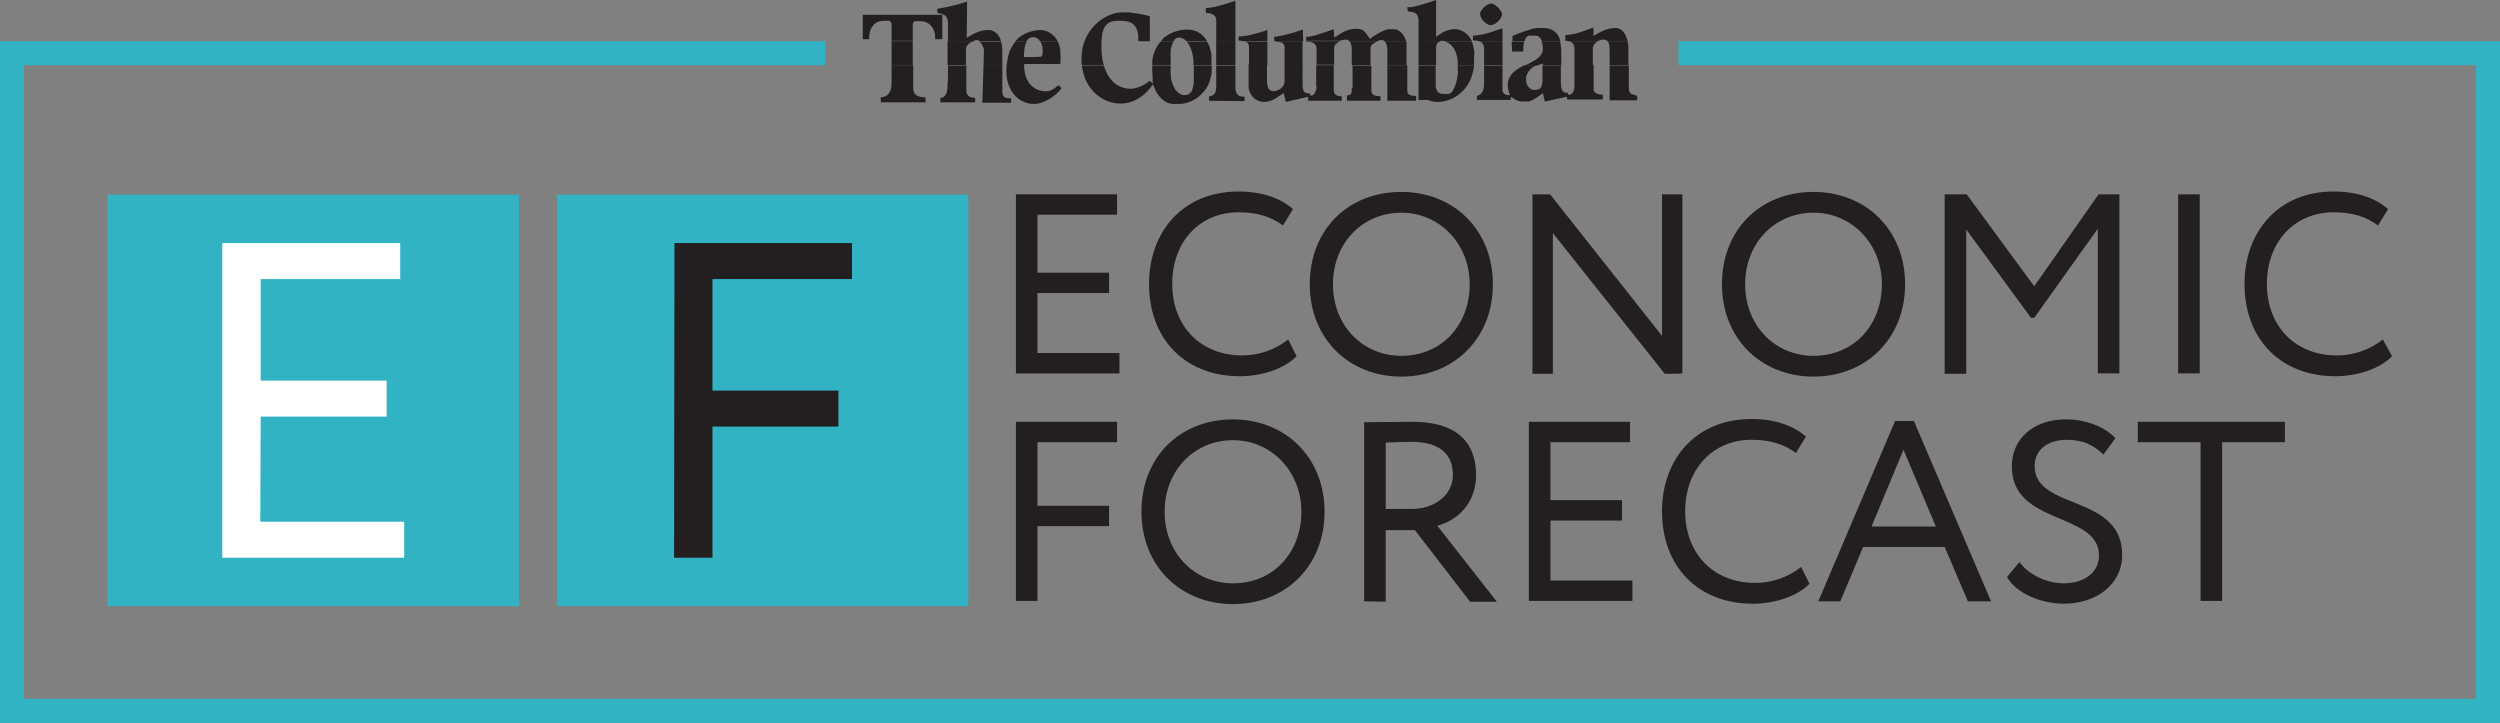
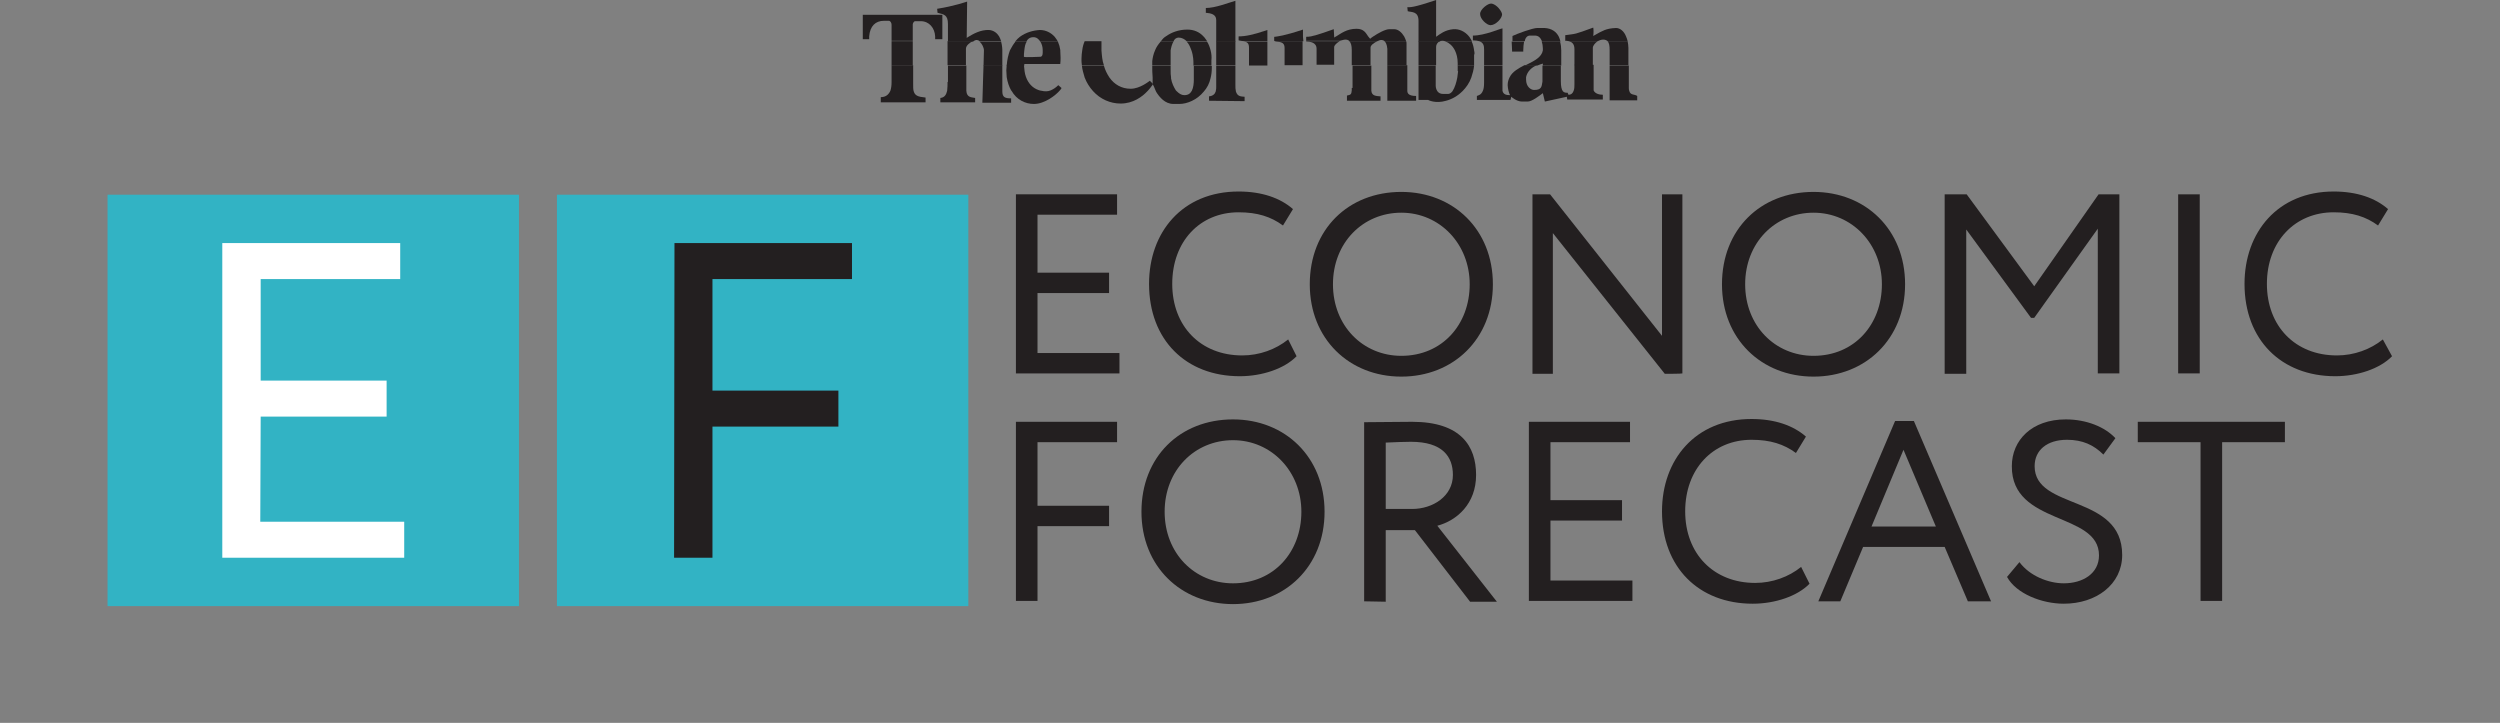
<svg xmlns="http://www.w3.org/2000/svg" id="Layer_1" data-name="Layer 1" viewBox="0 0 625.3 180.8">
  <rect x="0" y="0" width="625.3" height="180.8" fill="#808080" stroke="none" />
  <defs>
    <style>
      .cls-1 {
        fill: none;
      }

      .cls-1, .cls-2, .cls-3, .cls-4, .cls-5 {
        stroke-width: 0px;
      }

      .cls-2 {
        fill: #fff;
      }

      .cls-3, .cls-4 {
        fill: #231f20;
      }

      .cls-4 {
        fill-rule: evenodd;
      }

      .cls-5 {
        fill: #32b3c4;
      }
    </style>
  </defs>
  <g id="Layer_2" data-name="Layer 2">
    <g>
      <polyline class="cls-1" points="206.4 16.3 206.4 13.3 3 13.3 3 177.8 622.3 177.8 622.3 13.3 419.8 13.3 419.8 16.3" />
-       <polygon class="cls-5" points="419.8 10.3 419.8 16.3 619.3 16.3 619.3 174.8 6 174.8 6 16.3 206.4 16.3 206.4 10.3 0 10.3 0 180.8 625.3 180.8 625.3 10.3 419.8 10.3" />
    </g>
    <g>
      <g>
        <g>
          <path class="cls-3" d="m254.1,48.6h25.3v5.1h-19.9v14.5h17.9v5.1h-17.9v15h20.5v5.1h-25.9v-44.8h0Z" />
          <path class="cls-3" d="m324.3,89.1c-3,3.1-8.6,5-14.2,5-13.5,0-22.7-9.1-22.7-23.1,0-12.9,8.3-23.1,22.4-23.1,5.8,0,10.4,1.6,13.6,4.4l-2.5,4.1c-3-2.2-6.4-3.3-11.1-3.3-9.7,0-16.6,7.3-16.6,17.9s7.1,17.9,17.5,17.9c4.3,0,8.4-1.5,11.5-4l2.1,4.2h0Z" />
          <path class="cls-3" d="m350.5,48c13,0,22.9,9.4,22.9,23.1s-9.9,23.1-22.9,23.1-22.9-9.4-22.9-23.1,9.6-23.1,22.9-23.1Zm0,41c10.2,0,17.1-7.8,17.1-17.9s-7.5-17.9-17.1-17.9-17.1,7.5-17.1,17.9,7.5,17.9,17.1,17.9Z" />
          <path class="cls-3" d="m416.4,93.5l-28-35.2v35.2h-5.1v-44.9h4.4l28,35.4v-35.4h5.1v44.8c0,.1-4.4.1-4.4.1Z" />
          <path class="cls-3" d="m453.6,48c13,0,22.9,9.4,22.9,23.1s-9.9,23.1-22.9,23.1-22.9-9.4-22.9-23.1,9.6-23.1,22.9-23.1Zm0,41c10.2,0,17.1-7.8,17.1-17.9s-7.5-17.9-17.1-17.9-17.1,7.5-17.1,17.9,7.5,17.9,17.1,17.9Z" />
          <path class="cls-3" d="m486.4,48.6h5.5l16.9,23,16.1-23h5.2v44.8h-5.4v-36.2l-15.9,22.3h-.8l-16.2-22.1v36.1h-5.4v-44.9h0Z" />
          <path class="cls-3" d="m544.8,48.6h5.4v44.8h-5.4c0,.1,0-44.8,0-44.8Z" />
          <path class="cls-3" d="m598.3,89.1c-3,3.1-8.6,5-14.2,5-13.5,0-22.7-9.1-22.7-23.1,0-12.9,8.3-23.1,22.3-23.1,5.8,0,10.4,1.6,13.6,4.4l-2.5,4.1c-3-2.2-6.4-3.3-11.1-3.3-9.7,0-16.7,7.3-16.7,17.9s7.1,17.9,17.5,17.9c4.3,0,8.4-1.5,11.5-4l2.3,4.2h0Z" />
        </g>
        <g>
          <path class="cls-3" d="m254.1,105.5h25.3v5.1h-19.9v15.9h17.9v5.1h-17.9v18.7h-5.4v-44.8h0Z" />
          <path class="cls-3" d="m308.4,104.9c13,0,22.9,9.4,22.9,23.1s-9.9,23.1-22.9,23.1-22.9-9.4-22.9-23.1,9.6-23.1,22.9-23.1Zm0,41c10.2,0,17.1-7.8,17.1-17.9s-7.5-17.9-17.1-17.9-17.1,7.5-17.1,17.9,7.5,17.9,17.1,17.9h0Z" />
          <path class="cls-3" d="m341.2,150.4v-44.8c2.5,0,10.8-.1,12-.1,12.2,0,16,6.1,16,13.3s-4.8,11.4-9.7,12.7l14.9,19h-6.7l-13.8-17.9h-7.3v17.9l-5.4-.1h0Zm5.4-39.7v16.6h6.6c5.2,0,10.2-3.2,10.2-8.5,0-4.6-2.6-8.3-10.5-8.3-1.4,0-4.2.1-6.3.2h0Z" />
          <path class="cls-3" d="m382.4,105.5h25.3v5.1h-19.9v14.5h17.9v5.1h-17.9v15h20.5v5.1h-25.9v-44.8h0Z" />
          <path class="cls-3" d="m452.6,146c-3,3.1-8.6,5-14.2,5-13.5,0-22.7-9.1-22.7-23.1,0-12.9,8.3-23.1,22.4-23.1,5.8,0,10.4,1.6,13.6,4.4l-2.5,4.1c-3-2.2-6.4-3.3-11.1-3.3-9.7,0-16.6,7.3-16.6,17.9s7.1,17.9,17.5,17.9c4.3,0,8.4-1.5,11.5-4l2.1,4.2h0Z" />
          <path class="cls-3" d="m474,105.3h4.7l19.3,45.1h-5.8l-5.8-13.6h-20.4l-5.7,13.6h-5.5l19.2-45.1h0Zm-5.9,26.4h16.1l-8.1-19.2-8,19.2Z" />
          <path class="cls-3" d="m503.2,116.6c0-6.5,5-11.7,13.5-11.7,5.2,0,9.8,1.9,12.4,4.7l-3,4.1c-2.4-2.4-5.2-3.7-9.1-3.7-5,0-8.1,2.6-8.1,6.6,0,11.1,21.9,6.9,21.9,22.2,0,7.4-6.5,12.2-14.6,12.2-5.5,0-11.9-2.5-14.2-6.7l3.1-3.7c2.6,3.5,7.3,5.3,11.1,5.3,4.7,0,8.8-2.4,8.8-7,0-10.9-21.9-7.4-21.8-22.3h0Z" />
          <path class="cls-3" d="m534.7,105.5h36.8v5.1h-15.7v39.7h-5.4v-39.7h-15.7v-5.1h0Z" />
        </g>
      </g>
      <g>
        <path class="cls-5" d="m26.9,48.7v102.9h102.9V48.7H26.9Z" />
        <path class="cls-2" d="m65.2,104.2h31.5v-9h-31.5v-25.4h34.9v-9h-44.5v78.7h45.5v-9h-36l.1-26.3h0Z" />
      </g>
      <g>
        <path class="cls-5" d="m139.3,48.7v102.9h102.9V48.7h-102.9Z" />
        <path class="cls-3" d="m168.6,139.5h9.6v-32.8h31.5v-9h-31.5v-27.9h34.9v-9h-44.4l-.1,78.7h0Z" />
      </g>
    </g>
    <g>
      <path class="cls-4" d="m309,.2c-1.8.5-5,1.8-7.4,1.8v1.2c1.1.1,2.6.3,2.6,1.8v5.4h4.8V.2Z" />
      <path class="cls-4" d="m304.2,16.3v5.4c0,.3,0,.7-.1,1v.1c-.2.7-.7,1.2-1.7,1.3v1.1l8.9.1v-1.1c-.7-.1-1.8.1-2.2-1.4v-.1c-.1-.4-.1-.8-.1-1.4v-4.9h-4.8v-.1Z" />
      <rect class="cls-3" x="304.2" y="10.3" width="4.8" height="6" />
      <path class="cls-4" d="m228.3,6.1c0-.3.3-.8.6-.8h1.4c2.1,0,3.5,1.7,3.6,3.8v.7h1.8V3.7h-19.9v6.1h1.6v-.7c.2-2.6,1.6-3.9,3.7-3.9h1.2c.4,0,.7.5.7,1v4h5.3v-4.1Z" />
      <path class="cls-4" d="m223,16.3v4.3c0,.8-.1,1.5-.3,2.1-.4.9-1.1,1.6-2.4,1.6v1.3h11.2v-1.2c-2-.2-2.7-.5-3-1.7-.1-.4-.1-1-.1-1.7v-4.7s-5.4,0-5.4,0Z" />
      <rect class="cls-3" x="223" y="10.3" width="5.3" height="6" />
      <path class="cls-4" d="m244.3,10c.2,0,.5.1.7.3h5.4c-.1-.4-.3-.8-.5-1.2-.5-.8-1.3-1.5-2.5-1.6-2.1-.1-4,1-5,1.6-.4.2-.6.4-.6.4v-.3l.1-8.8c-.4.1-3.1,1.1-7.5,1.8l.1,1c1.6.4,2.6.5,2.6,2.8v4.4h6.3c.3-.3.7-.4.9-.4Z" />
      <path class="cls-4" d="m250.7,16.3h-4.7l-.1,3c0,1.1-.1,2.3-.1,3.4,0,1.2-.1,2.2-.1,3h7.2v-1.1c-1.6,0-2.2-.3-2.2-1.8v-6.5Z" />
      <path class="cls-4" d="m237,20.5c0,.6,0,1.5-.1,2.2-.2.9-.6,1.7-1.7,1.8v1.1h8.7v-1.1c-.8-.2-2.1,0-2.2-1.8v-6.3h-4.6v4.1h-.1Z" />
      <path class="cls-4" d="m250.7,12.7v-.2h0s0-1-.3-2.1h-5.4c.6.5,1.1,1.5,1.1,2.2l-.1,3.8h4.7v-3.7Z" />
      <path class="cls-4" d="m243.3,10.3h-6.3v6h4.6v-4.1c0-.8.9-1.5,1.7-1.9Z" />
      <path class="cls-4" d="m251.7,17.6c0,.6.1,1.2.1,1.7.2,1.3.6,2.4,1.1,3.3l.1.1c1.3,2.3,3.5,3.3,5.6,3.3,2.7,0,5.5-2.2,6.5-3.4.3-.3.4-.5.4-.6l-.8-.7h0c-.6.6-1.2,1-1.9,1.3-.7.3-1.5.3-2.3.1-.2,0-.4-.1-.5-.1l-.3-.1c-1.4-.5-2.5-1.6-3.1-3.3-.3-.8-.4-1.8-.5-3h-4.3c0,.6-.1,1-.1,1.4Z" />
      <path class="cls-4" d="m258.5,9.3c.8,0,1.3.5,1.7,1.1h4.4c-.2-.4-.5-.8-.8-1.2-.9-1-2.2-1.7-3.7-1.7-1.7.1-3.5.6-5,1.7-.4.3-.8.7-1.2,1.2h2.8c.4-.7.9-1.1,1.8-1.1Z" />
      <path class="cls-4" d="m265.2,15.9c.1-.8.1-1.9,0-3.2v-.2c-.1-.7-.3-1.4-.6-2.1h-4.4c.4.6.6,1.4.6,2.1v.7c0,.6-.2,1-.6,1,0,0-4.1.2-4.1,0,0-.4,0-1,.1-1.6.1-.8.2-1.6.6-2.2h-2.8c-.5.6-1,1.4-1.4,2.2-.4,1.1-.7,2.3-.8,3.8h4.4v-.4h9v-.1Z" />
-       <path class="cls-4" d="m275.6,9.2h0c.2-2.2,1.1-4,3.9-4,2.4,0,4.9,0,5.2,3.9v1.2h2.9v-6.2c-.7-.4-5-1-5-1h-2c-3,0-6.9,2.2-8.9,6.2-.2.4-.3.8-.5,1.2h4.2c.1-.5.2-.9.2-1.3Z" />
      <path class="cls-4" d="m271.3,19.4c.5,1.3,1.2,2.4,2.1,3.4,1.8,2,4.3,3.1,6.9,3.1,3.1,0,5.4-1.7,6.7-3.1.7-.7,1.1-1.4,1.3-1.6l.1-.2-.8-.8c-.3.2-2.5,2-4.8,2s-4.1-1.1-5.3-2.8c-.6-.9-1.1-1.9-1.4-3h-5.5c.1,1,.4,2,.7,3Z" />
      <path class="cls-4" d="m275.5,12.6v-2.3h-4.2c-.3.7-.5,1.4-.6,2.2-.1.7-.2,1.4-.2,2.2,0,.5,0,1.1.1,1.6h5.5c-.4-1.1-.5-2.4-.6-3.7h0Z" />
      <path class="cls-4" d="m294.8,9.4c.8,0,1.5.4,2,.9h5.1c-.2-.4-.5-.7-.7-1l-.2-.2c-1-1.1-2.4-1.7-4-1.7-2.2,0-4,.7-5.4,1.7l-.3.2c-.4.3-.7.7-1,1.1h3.2c.2-.6.7-1,1.3-1Z" />
      <path class="cls-4" d="m298.6,19.9h0c0,.9-.1,2-.5,2.8-.4.7-.9,1.1-1.9,1.1-.7,0-1.3-.4-1.9-1l-.2-.2c-.5-.8-1-1.8-1.2-3v-.3c-.1-.5-.1-1.1-.1-1.7v-1.1h-4.6c0,.8,0,2,.1,2.9v1.4l.1.4s0,.1.1.2c0,0,0,.1.1.2.1.3.3.7.5,1.2l.1.2c.8,1.3,2.2,3,4.3,3h1.5c1.9,0,4.4-1,6.1-3.1.8-.9,1.4-2,1.7-3.4.2-.8.3-1.6.3-2.5v-.5h-4.5v3.4Z" />
      <path class="cls-4" d="m292.8,12.9v-.3c.1-.6.3-1.5.7-2.2h-3.2c-.6.7-1.1,1.4-1.4,2.2-.4.9-.6,1.8-.7,2.7v1.1h4.6v-3.5Z" />
      <path class="cls-4" d="m302.8,12.6h0c-.2-.8-.5-1.6-.9-2.2h-5.1c.6.6.9,1.4,1.2,2.2.5,1.4.5,2.8.5,3.1v.7h4.5v-1.3c.1-.9,0-1.7-.2-2.5Z" />
      <path class="cls-3" d="m325.9,9.2v-1.8c-4.8,1.6-6.4,1.7-7,1.8h-.2v1c.1.1.2.1.3.1h7l-.1-1.1Z" />
-       <path class="cls-3" d="m329.3,21.5c0,.3,0,.8-.2,1.2-.2.7-.6,1.3-1.4,1.2v-.5c-.9,0-1.4-.2-1.7-.7v-.1h0c-.2-.4-.2-1-.2-1.8v-4.6h-4.5v4.1c0,1-.7,1.8-1.5,2.2h-.1c-.4.2-.7.3-1,.3-.5,0-.8-.1-1.1-.3-.5-.4-.7-1.2-.7-2.5v-3.9h-4.6v5.4c0,.3,0,.6.1,1,.4,1.6,1.9,3,3.7,3,2.3,0,3.7-1.5,5-2.2l.5,2.2,5.6-1.3v1h8.4v-1.1c-.8,0-1.9-.2-2-1.4v-6.4h-4.4v5.2h.1Z" />
      <path class="cls-3" d="m336.5,9.9c.4,0,.8.1,1,.4h7c.4-.2.8-.3.9-.3.4,0,.7.1.9.3h5.4c-.1-.4-.3-.8-.5-1.2-.6-1-1.5-1.8-2.5-1.8h-1.2c-1,0-2.8,1-4,1.8-.3.2-.6.4-.8.6-.2-.2-.3-.4-.5-.6-.6-.9-1.1-1.9-2.9-1.9-2.5,0-3.9,1.2-5.1,1.9-.2.1-.4.2-.5.3v-.3l-.1-1.8c-1.2.4-3.8,1.4-5.7,1.8h0c-.5.1-.9.1-1.2.1v1h8.4c.5-.1,1-.3,1.4-.3Z" />
      <path class="cls-3" d="m338.1,22v.6c-.1,1-.2,1.1-1.2,1.3v1.3h8.4v-1.1c-.9-.1-2.2,0-2.3-1.4v-6.3h-4.7v5.6h-.2Z" />
      <path class="cls-3" d="m351.8,16.3h-4.8v8.9h7.2v-1.2c-1.8,0-2.2-.6-2.2-1.3v-6.4h-.2Z" />
      <path class="cls-3" d="m317,9.2v-1.7c-3.5,1.2-5.5,1.6-7.2,1.6v1c.5.1,1,.2,1.4.2h5.8v-1.1Z" />
      <path class="cls-3" d="m333.7,11.8c0-.5.7-1.1,1.4-1.5h-8.4v.1c1,0,2.6.2,2.6,1.8v4h4.4v-4.4Z" />
      <path class="cls-3" d="m321.3,12v4.3h4.5v-6h-7c.9.3,2.5-.1,2.5,1.7Z" />
      <path class="cls-3" d="m351.8,10.9c0-.2,0-.4-.1-.6h-5.4c.3.3.6.8.7,1.9v4.1h4.8v-5.4Z" />
      <path class="cls-3" d="m344.5,10.3h-7c.4.4.6,1.1.6,2.2v3.8h4.7v-4.4c0-.6.9-1.2,1.7-1.6Z" />
      <path class="cls-3" d="m317,12.6v-2.2h-5.8c.7.1,1.2.4,1.2,1.5v4.5h4.6v-3.8Z" />
      <path class="cls-3" d="m360.9,10.2c.2,0,.5.1.8.2h6.5c-.2-.4-.4-.8-.7-1.2-1.1-1.4-2.6-2-4-1.9-2.1.2-3.3,1.2-4.3,1.9V0c-5.9,2-6.5,1.8-7.2,1.8l.1,1c.8.3,2.7-.1,2.7,2.4v5.2h5.3c.2-.2.5-.2.8-.2Z" />
      <path class="cls-3" d="m364.7,17.8s-.1.7-.2,1.6c-.2,1.1-.6,2.5-1.2,3.4-.3.4-.7.7-1.1.7h-1.2c-.8,0-1.2-.3-1.5-.7-.4-.6-.4-1.3-.4-1.3v-5.1h-4.3v8.6h2.4s1.8,1,4.5.2c1.5-.4,2.9-1.2,4.1-2.4.9-.9,1.7-2,2.2-3.4.3-.9.6-1.9.7-3h-4.1v1.4h.1Z" />
      <path class="cls-3" d="m368.8,13.6c0-.4,0-.7-.1-1h0c-.1-.8-.3-1.6-.6-2.2h-6.5c.8.3,1.7,1,2.3,2.2.4.8.7,1.9.7,3.2v.6h4.1v-2.8h.1Z" />
      <path class="cls-3" d="m359.2,11.7c0-.6.4-1.1.9-1.4h-5.3v6h4.4v-4.6Z" />
      <path class="cls-4" d="m373,.9c1.3.1,2.7,2,2.7,2.7,0,1-1.6,2.7-2.9,2.7-.9,0-2.6-1.5-2.6-2.8,0-1.2,2-2.7,2.8-2.6" />
      <path class="cls-3" d="m401,9.9c.5,0,.9.2,1.1.4h5c-.1-.4-.2-.8-.4-1.2-.5-1.3-1.5-2.1-2.5-2.1-2.7.1-3.5.9-4.1,1.1l-1.6.9h0c.1-.6.1-1.8,0-2.1-4.9,1.8-4.2,1.5-7,1.9v1.4c.2,0,.5,0,.9.1h7.2c.4-.2.9-.4,1.4-.4Z" />
      <path class="cls-3" d="m393.8,21c0,.6,0,1.2-.2,1.7-.2.6-.6,1-1.3,1l-.2-.5c-.4,0-.9,0-1.2-.4-.3-.4-.5-1.1-.5-2.5v-3.9h-4.6v4c-.2,1.4-.3,2.1-2.1,2.1h0c-.8,0-2-.8-2-2.6v-.6c.3-1.5,1.5-2.5,2.7-3h-3.1c-1.5.8-3,1.6-3.7,3-.3.6-.5,1.2-.5,2,0,.4.1.9.2,1.4s.3.9.4,1.1c-1,0-1.7-.2-1.9-1.1v-6.3h-4.6v4.2c0,1-.1,1.7-.3,2.1-.4,1-1,1.1-1.5,1.3v1h8.4l.2-.8s1.3,1.2,2.7,1.2h1.4c1.1,0,3-1.5,3.8-2.1l.5,2.1,5.5-1.2.1.7h8.9v-1.2c-.9,0-2-.3-2.3-1.1v-6.4h-4.8v4.8Z" />
      <path class="cls-3" d="m402.6,16.3v8.8h6.9v-1.1c-.7-.5-1.7-.1-2-1.3h0c-.1-.2-.1-.5-.1-.8v-5.5h-4.8v-.1Z" />
      <path class="cls-3" d="m381.9,9.2h0c.2-.2.5-.3.8-.3h1.2c.4,0,.7.1,1,.3.4.3.6.7.8,1.2h4.6c-.1-.4-.2-.8-.4-1.2-.6-1.2-1.7-2.1-3.6-2.2h-1.8c-1.2,0-5.2,1.5-6.2,2v1.3h3.1c0-.4.2-.8.5-1.1Z" />
      <path class="cls-3" d="m375.8,7.1c-.5,0-4.4,1.8-7.4,1.8v1.2c.7,0,1.2.1,1.6.2h5.8v-3.2Z" />
      <path class="cls-3" d="m385.9,12.1v.5c-.3,1.7-2.1,2.6-3.9,3.5-.2.1-.4.2-.6.3h3.1c.5-.2,1-.4,1.4-.5v.5h4.6v-3.8c0-.7-.1-1.5-.3-2.2h-4.6c.2.5.3,1.2.3,1.7Z" />
      <path class="cls-3" d="m375.8,10.3h-5.8c1.1.4,1.2,1.2,1.2,2.1v3.9h4.6v-6h0Z" />
      <path class="cls-3" d="m399.6,10.3h-7.2c.7.2,1.4.6,1.4,2v4h4.6v-4.4c0-.4.5-1.1,1.2-1.6Z" />
      <path class="cls-3" d="m407.3,12c0-.6-.1-1.1-.2-1.7h-5c.4.5.5,1.2.5,2.2h0v3.8h4.7v-4.3Z" />
      <path class="cls-3" d="m378.2,12.9h2.8v-.3c0-.8.1-1.6.2-2.2h-3.1l.1,2.2v.3Z" />
    </g>
  </g>
</svg>